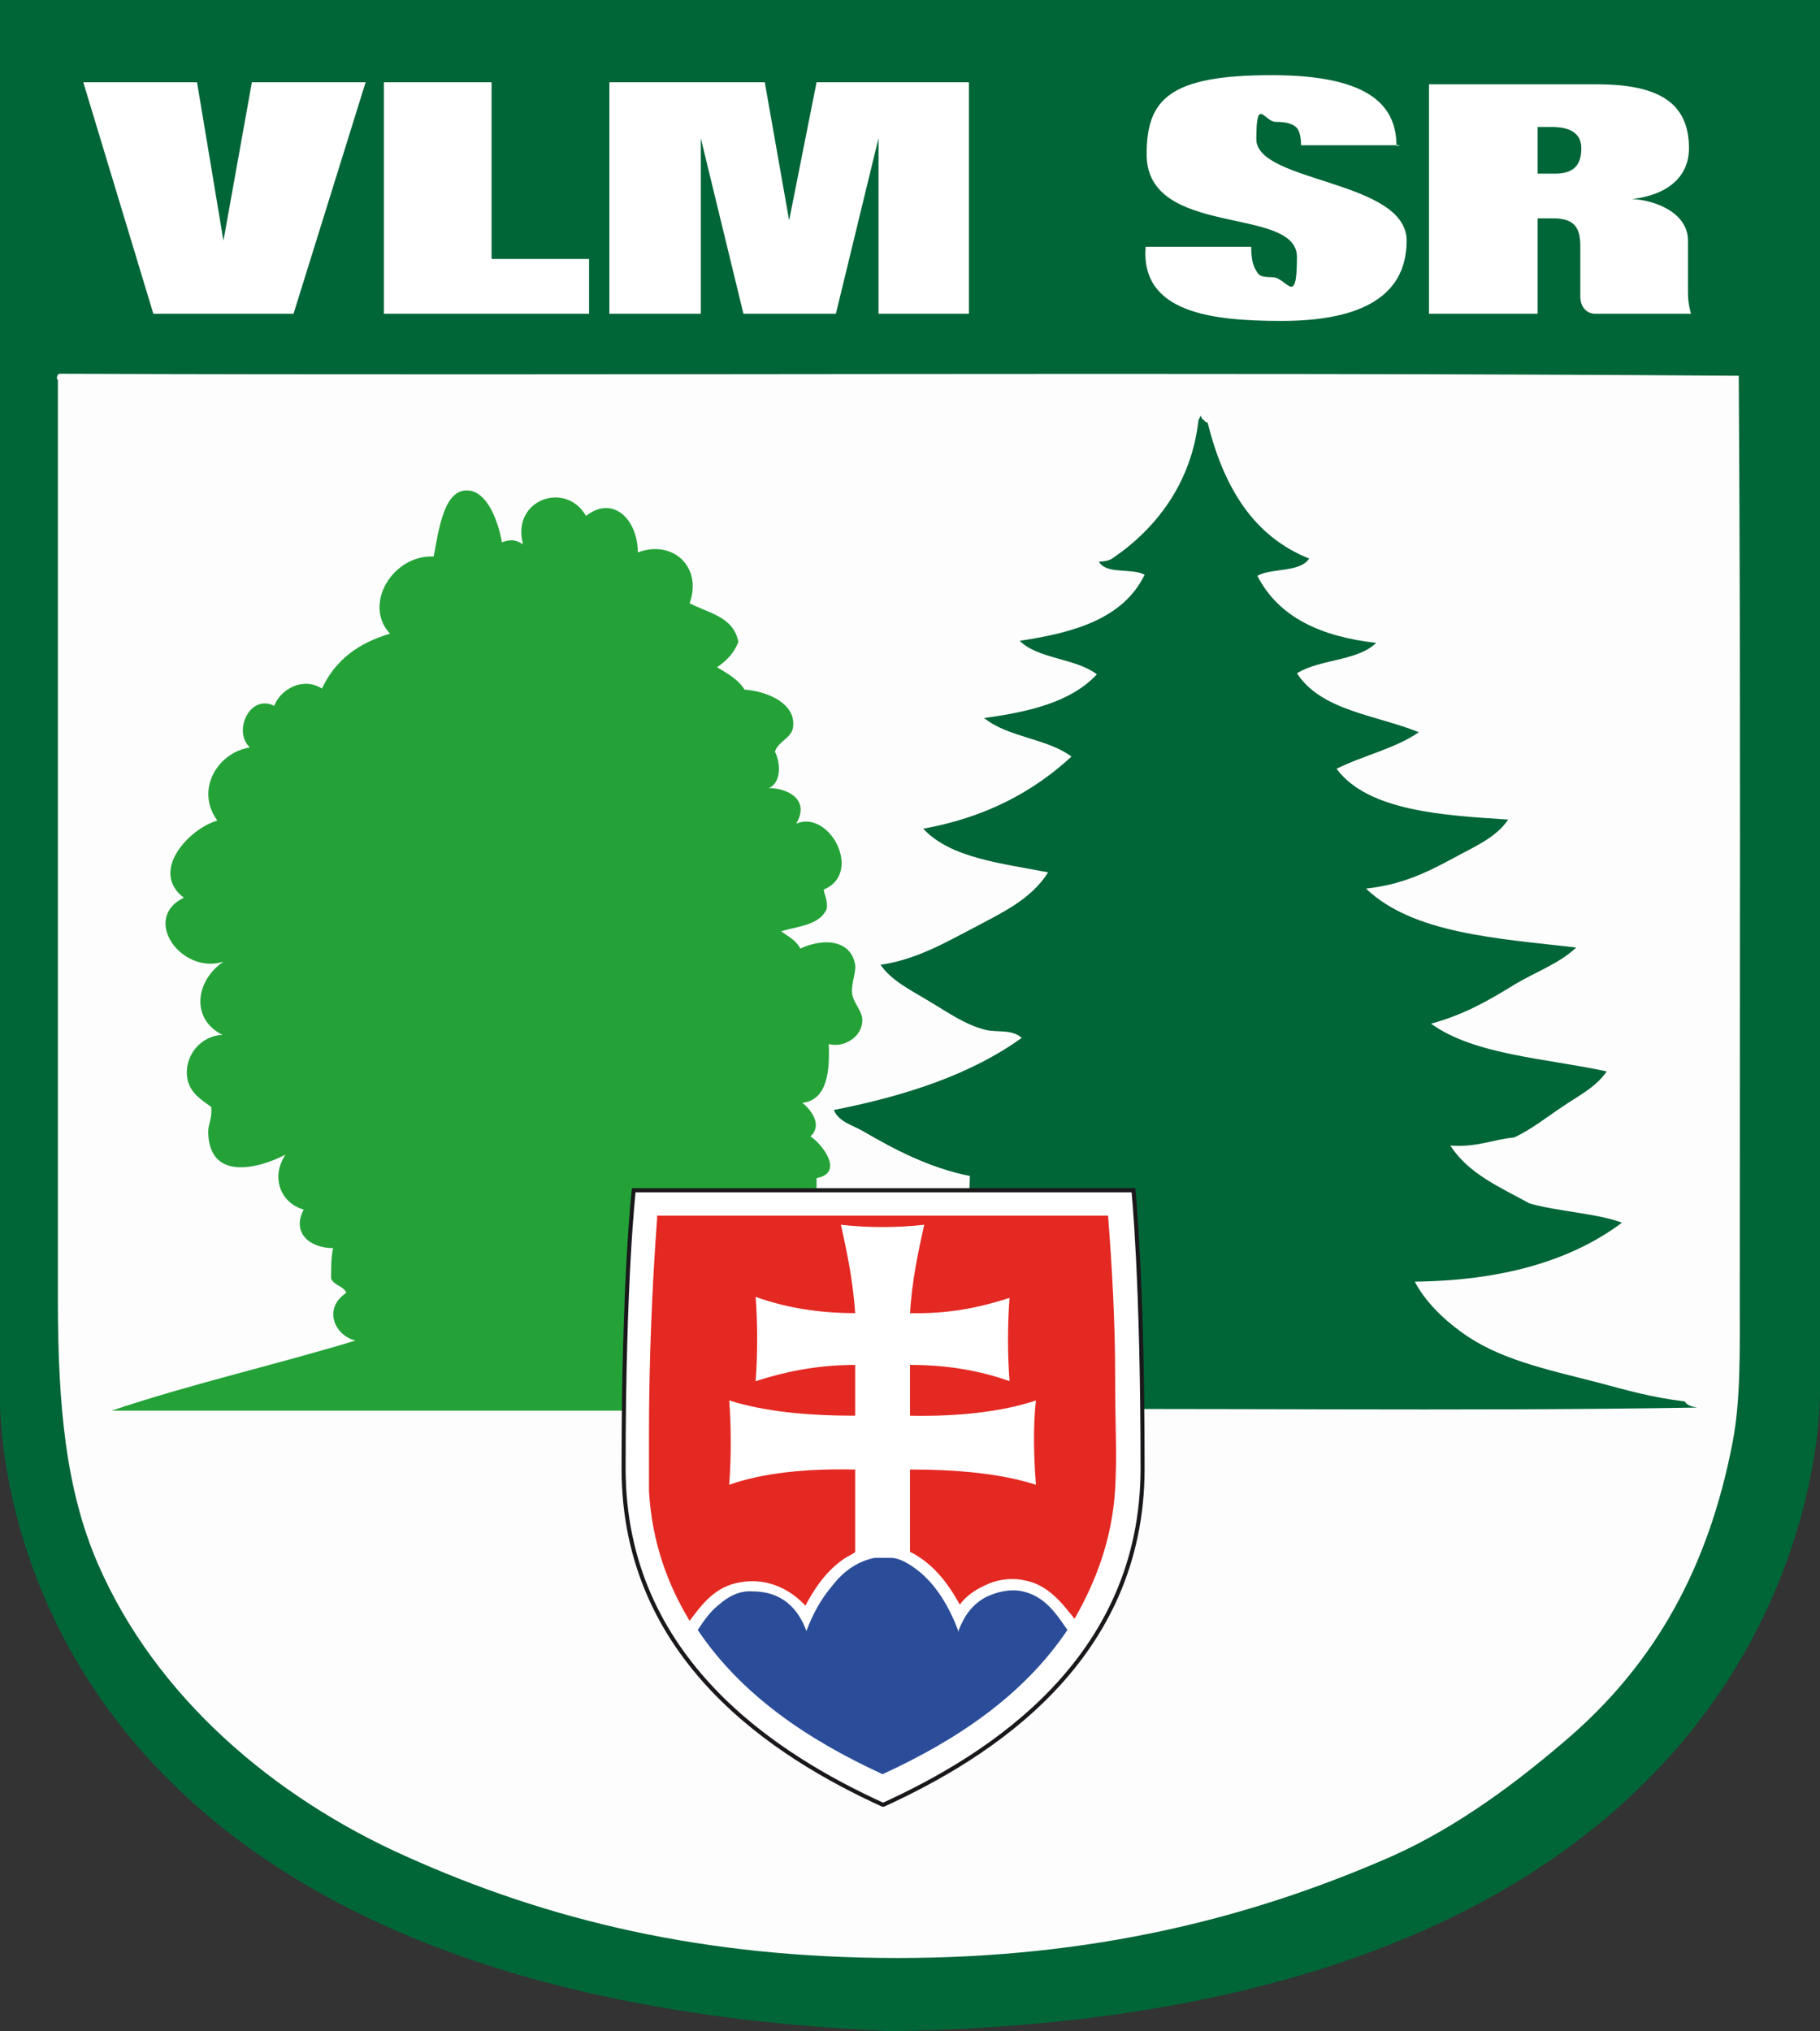
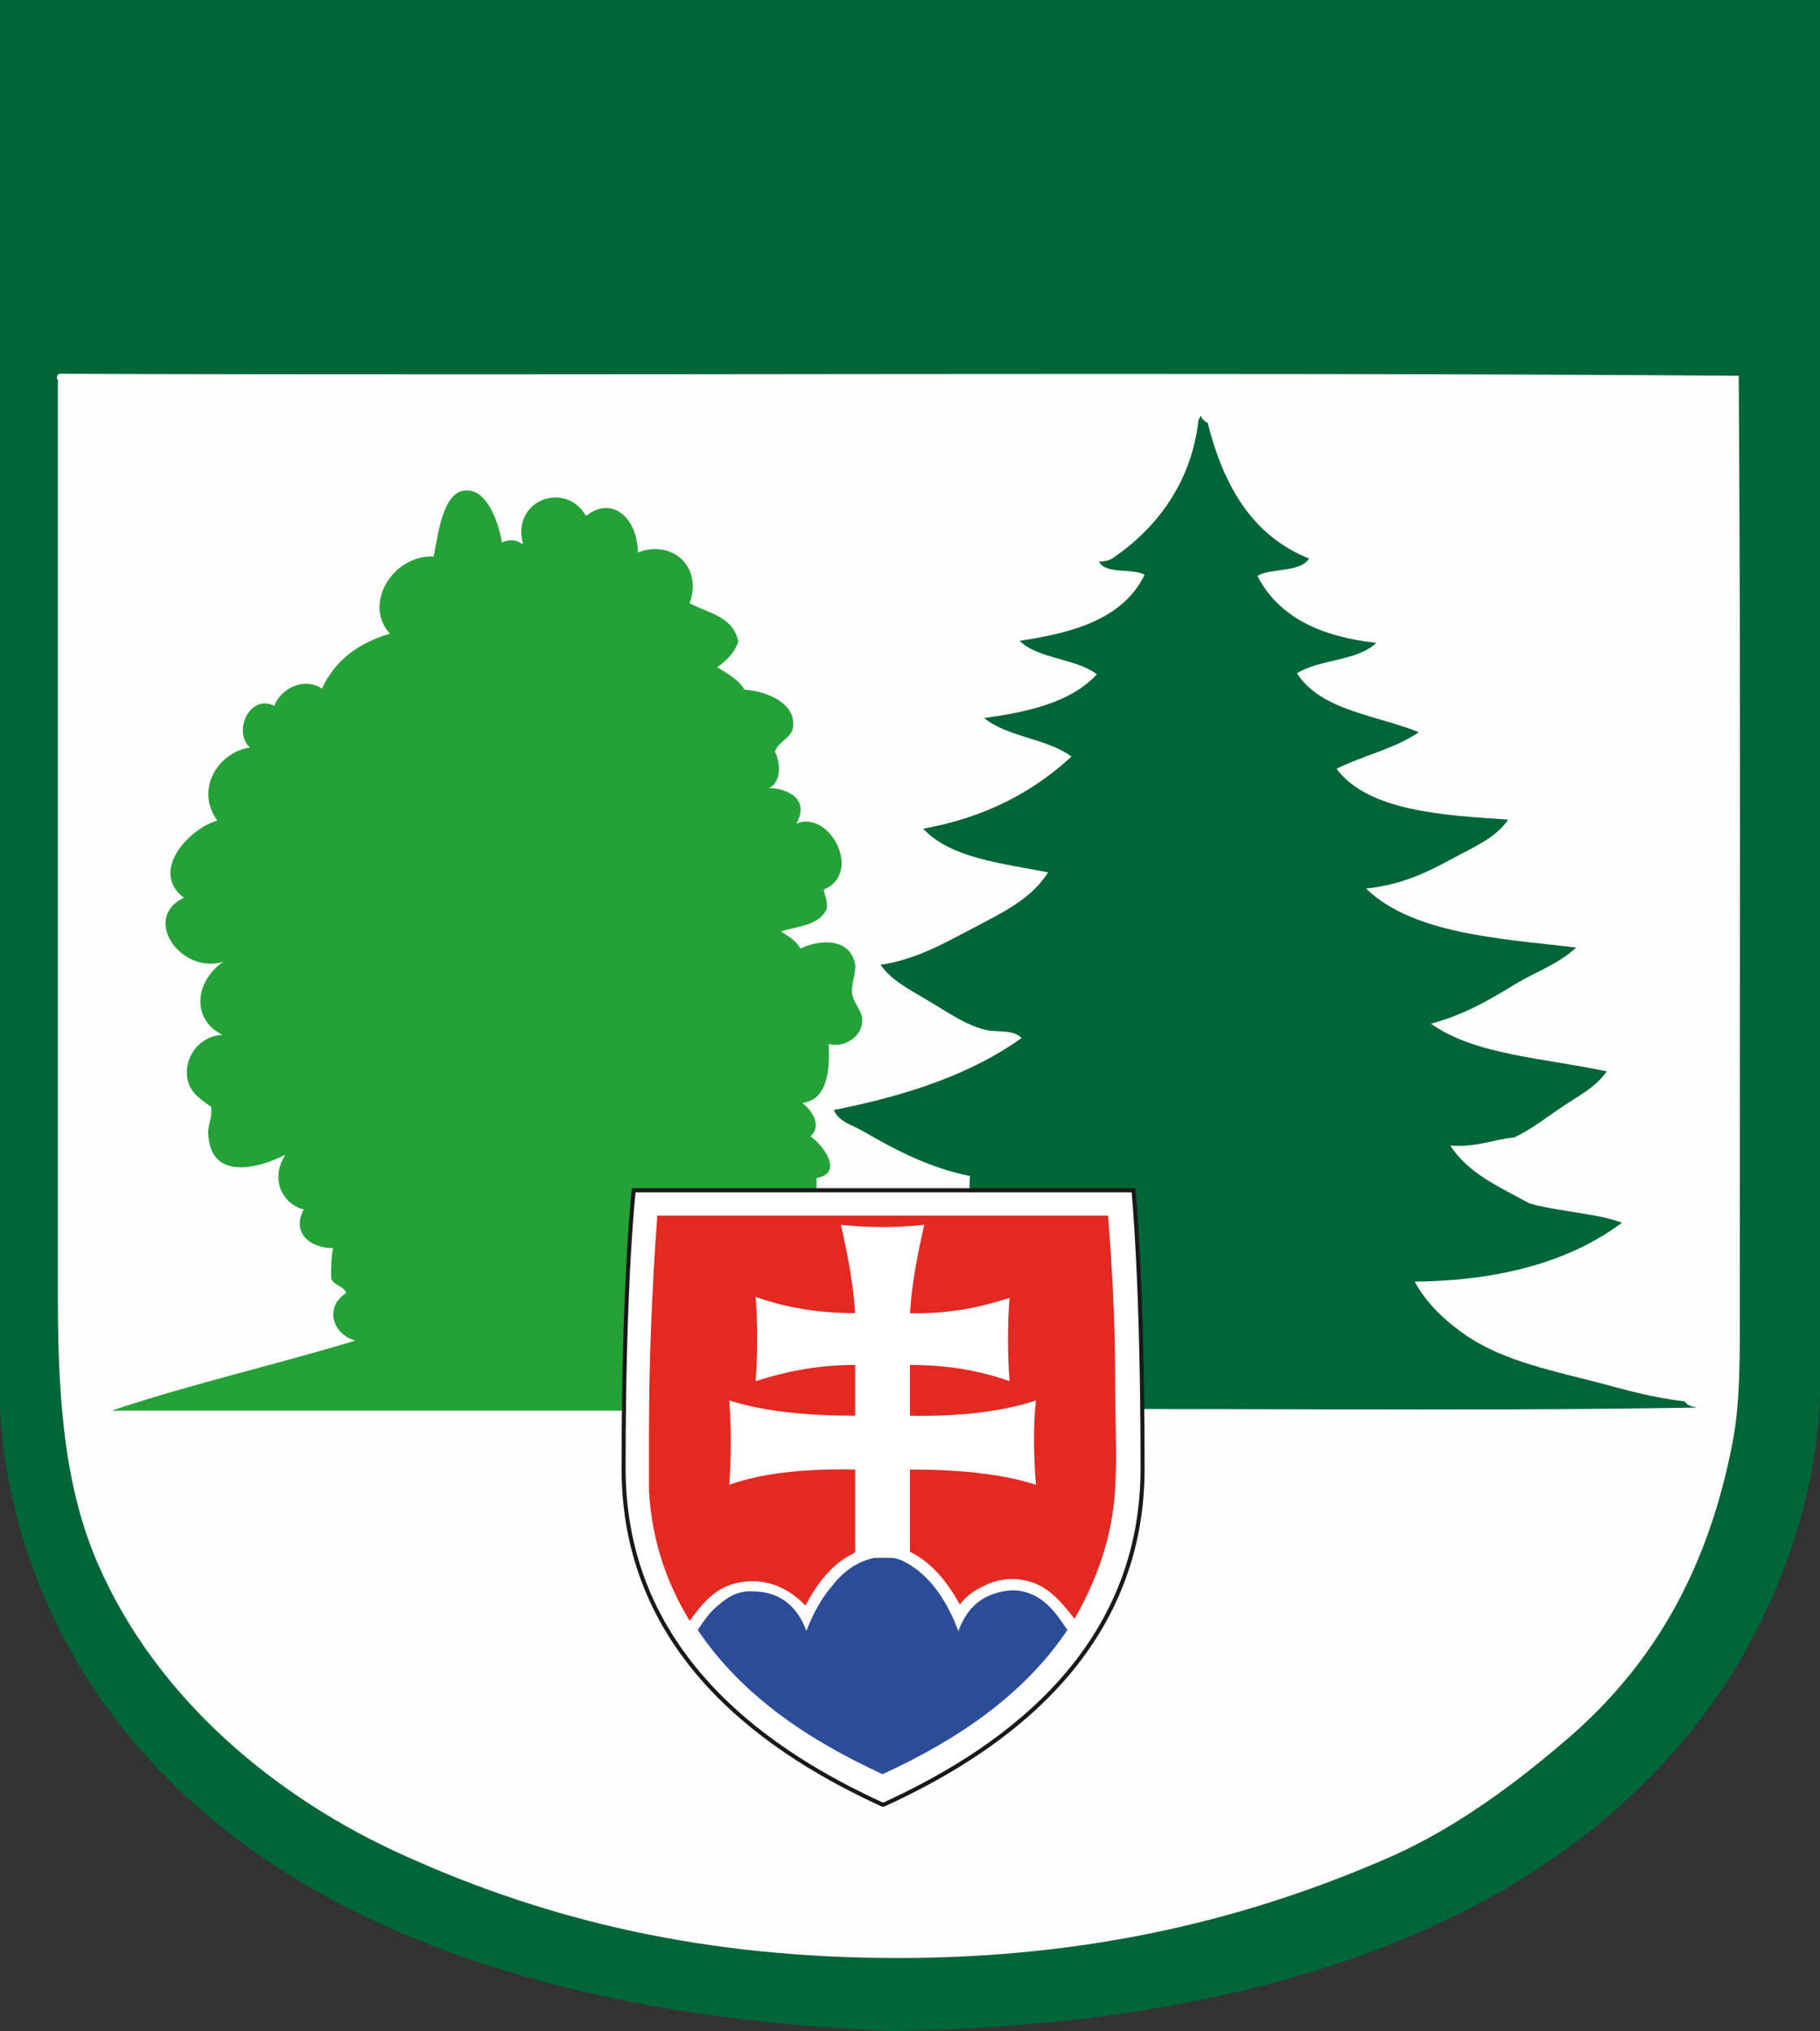
<svg xmlns="http://www.w3.org/2000/svg" data-name="Layer 1" viewBox="0 0 179.2 200">
  <rect x="0" y="0" width="179.2" height="200" fill="#333333" stroke="none" />
  <defs>
    <clipPath id="a">
-       <path fill="none" stroke-width="0" d="M8.1 7.4h159.6v24.2H8.1z" />
-     </clipPath>
+       </clipPath>
  </defs>
  <path fill="#006537" fill-rule="evenodd" d="M0 0h179.2v136.8s1.9 61.7-91.3 63.2C-3.8 196.3 0 136.3 0 136.3V0Z" />
  <path fill="#fdfdfd" fill-rule="evenodd" d="M5.7 37.4V128c0 10.5.8 18.7 3.9 25.9C15.3 167.1 27 177 40 182.8c14 6.3 29.3 10 48.4 10s34.7-3.9 48.6-10c6.5-2.9 12.4-7.3 17.7-11.9 8.2-7.2 13.5-16.4 15.9-28.9.8-4.2.7-9 .7-14.1 0-30.1.1-61.2-.1-90.9-54.8-.4-110.2 0-165.3-.2-.2 0-.3.2-.3.5" />
  <path fill="#006537" fill-rule="evenodd" d="M118.4 41.3c.2 0 .2.3.5.3 1.6 6.4 4.5 11.2 10 13.4-.9 1.4-3.7.9-5.1 1.7 2.1 4.1 6.3 6 11.7 6.6-1.8 1.8-5.6 1.6-7.8 3 2.4 3.7 7.8 4.1 12 5.8-2.3 1.6-5.5 2.3-8.1 3.6 3.1 4.2 10.7 4.6 16.9 5-1.2 1.8-3.4 2.7-5.4 3.8-2.6 1.4-5 2.6-8.6 3 4.6 4.4 12.8 4.9 20.7 5.8-1.7 1.6-4 2.4-6 3.6-2.6 1.6-5 3-8.3 3.9 4.3 3.1 11.3 3.4 17.3 4.7-1.1 1.6-2.8 2.4-4.4 3.5-1.5 1-3 2.2-4.7 3-2.1.2-3.7 1-6.3.8 1.8 2.8 4.9 4.1 7.8 5.7 2.8.8 6.8 1 9.1 1.9-5.1 3.8-11.9 5.7-20.4 5.8 1 1.9 2.7 3.6 4.5 4.9 3.6 2.7 8.3 3.7 13.4 5 3 .8 5.4 1.5 8.7 1.9.2.4.7.5 1.2.6-23.6.4-47.8 0-71.7.2.1-7.5-.2-16.3.1-23-4-.8-7.4-2.6-10.5-4.4-1-.6-2.4-.9-2.9-2.1 7.1-1.4 13.5-3.5 18.5-7.1-1-.9-2.4-.5-3.6-.8-2-.5-3.8-1.8-5.5-2.8-1.8-1.1-3.7-2-4.8-3.6 3.5-.5 6.4-2.2 9.1-3.6 2.8-1.5 5.7-2.8 7.4-5.5-4.6-.9-9.6-1.4-12.3-4.3 6.1-1.1 10.8-3.6 14.6-7.1-2.4-1.8-6.3-1.9-8.6-3.8 4.5-.6 8.6-1.6 11.1-4.3-2.1-1.6-5.8-1.5-7.6-3.3 5.4-.8 10.2-2.2 12.3-6.5-1.2-.7-3.8 0-4.5-1.3.5 0 1-.1 1.3-.3 4.3-2.9 7.8-7.4 8.5-13.6 0-.1.2-.3.2-.5" />
  <path fill="#24a238" fill-rule="evenodd" d="M49.4 53.4c.9-.3 1.3-.3 2.1.2-1.2-4.4 4.2-6.3 6.2-2.8 2.7-2.1 5.1.4 5.1 3.6 3.4-1.3 6.4 1.4 5.1 5 1.9 1 4.3 1.3 4.8 3.8-.4 1.1-1.2 1.9-2.1 2.5 1 .6 2.1 1.2 2.7 2.2 2.4.2 5 1.4 4.8 3.6-.1 1.2-1.4 1.4-1.8 2.5.6 1.2.6 3.1-.6 3.6 1.8 0 4.1 1.1 2.7 3.5 3.3-1.4 6.6 4.9 2.7 6.5.1.6.4 1 .3 1.9-.7 1.6-2.8 1.7-4.5 2.2.7.5 1.5.9 1.9 1.7 2.4-1.1 5-.8 5.4 1.6.1.8-.4 1.8-.3 2.8.1 1 1.1 1.8 1 2.8-.1 1.6-1.9 2.6-3.3 2.2.1 2.6-.1 5.5-2.6 5.8.9.7 2 2.2.8 3.3 1.1.7 3.4 3.6.6 4.1v22.9H11c7.7-2.6 16.1-4.5 24-6.9-2.1-.5-3.2-3.2-.9-4.7-.3-.7-1.2-.7-1.5-1.4 0-1 0-2.2.2-3-2.3 0-4.1-1.5-2.9-3.8-2.2-.6-3.3-3.1-1.8-5.4-2.7 1.4-7.5 2.6-7.6-2.2 0-.9.4-1.3.3-2.5-1.1-.8-2.3-1.5-2.4-3.2-.1-2 1.4-3.8 3.5-3.9-3.2-1.6-2.6-5.4.1-7.2-4.2 1.3-8.1-4.3-3.9-6.3-3.4-2.6.5-6.8 3.3-7.6-2.2-3 0-6.7 3.2-7.2-1.7-1.6 0-5.3 2.4-4.1.6-1.6 2.8-2.9 4.7-1.7 1.3-2.8 3.6-4.5 6.7-5.4-2.7-2.9.3-7.8 4.3-7.6.5-2.6 1-6.7 3.4-6.5 1.8.1 2.9 2.8 3.3 5" />
  <path fill="#fff" d="M86.9 177.7c-10.5-4.8-25.5-14.3-25.5-33.1s1-27.4 1-27.4h49.2s.9 8.6.9 27.4-15 28.3-25.5 33.1" />
  <path fill="none" stroke="#1b181c" stroke-width=".4" d="M86.9 177.7c-10.5-4.8-25.5-14.3-25.5-33.1s1-27.4 1-27.4h49.2s.9 8.6.9 27.4-15 28.3-25.5 33.1Z" />
  <path fill="#fff" fill-rule="evenodd" d="M63.7 118.6h46.5c.3 3.1.5 6.3.6 9.5.2 4.9.3 9.9.3 14.9s0 3.3-.2 4.9c-1 9-5.5 15.2-11 19.9-3.7 3.2-8.2 5.8-12.9 8-4.8-2.2-9.3-4.7-13-8-5.5-4.8-10-10.8-11-19.9-.2-1.5-.2-3.2-.2-4.9 0-8.3.2-16.7.9-24.4m1 1.2c-.5 6.7-.8 14.1-.8 21.3v5.5c.3 5.2 2 9.3 4 12.8 1.2-1.6 2.6-3.3 5-3.8 2.9-.5 5 .9 6.4 2.3 1-1.9 2.3-3.6 4.1-4.8.2-.1.7-.4.8-.5v-8.1c-4.7 0-9 .4-12.4 1.5.3-2.6.2-5.7 0-8.3 3.4 1.2 7.6 1.6 12.4 1.5v-5c-3.8 0-7 .6-9.8 1.6.3-2.6.2-5.7 0-8.3 2.8.9 5.9 1.6 9.8 1.6-.2-3.1-.8-6-1.4-8.7 2.7.3 5.5.3 8.2 0-.7 2.7-1.2 5.6-1.4 8.7 3.8 0 7-.7 9.8-1.5-.2 2.6-.2 5.6 0 8.2-2.8-.9-6-1.6-9.8-1.6v5c4.8 0 9-.4 12.4-1.5-.3 2.6-.2 5.7 0 8.3-3.4-1.2-7.7-1.6-12.4-1.5v8.1c2.2 1.2 3.7 3 4.9 5.2.7-.8 1.5-1.4 2.5-1.9 1-.4 2.4-.8 3.8-.5 2.4.4 3.8 2.3 5 3.8 2-3.4 3.8-7.6 4-12.8.2-3.5 0-7.4 0-11 0-5.4-.4-10.9-.7-15.9H64.7m20.7 10.9c-3.7 0-6.9-.3-9.7-1.1.1 1.7.1 3.5 0 5.2 2.8-.8 6-1.2 9.7-1.1v7.2c-4.5.1-8.8-.1-12.3-1.1.1 1.7 0 3.6 0 5.2 3.4-1 7.7-1.2 12.3-1.1v8.8c.9-.2 2.2-.2 3 0v-8.8c4.6 0 8.8.2 12.3 1.1-.1-1.7-.1-3.5 0-5.2-3.4 1-7.8 1.3-12.3 1.1v-7.1c3.7 0 6.9.3 9.7 1.1v-5.2c-2.8.8-6 1.2-9.7 1.1.1-3.1.6-5.9 1.2-8.6-1.8.1-3.5.1-5.3 0 .5 2.6 1.1 5.5 1.1 8.6m4.7 23.8c-.7-.5-1.5-1-2.5-1.1H86c-1.8.3-3.2 1.5-4.2 2.8-1.1 1.3-1.8 2.9-2.5 4.4-.8-2.2-2.4-3.8-5.3-3.9-1.5 0-2.6.6-3.3 1.3-.9.7-1.5 1.6-2.1 2.5 4.4 6.4 10.8 10.8 18.2 14.2 7.4-3.5 13.9-7.8 18.2-14.2-1.1-1.6-2.2-3.3-4.4-3.8-1.2-.2-2.6 0-3.5.5-1.5.7-2.2 1.9-2.8 3.3-.9-2.4-2.2-4.7-4.2-6.2" />
  <path fill="#e42822" fill-rule="evenodd" d="M64.7 119.7h44.4c.4 5.1.7 10.5.7 15.9s.2 7.4 0 11c-.3 5.1-2 9.3-4 12.8-1.2-1.5-2.6-3.4-5-3.8-1.4-.3-2.8 0-3.8.5-1.1.5-1.9 1.1-2.5 1.9-1.2-2.2-2.7-4.1-4.9-5.2v-8.1c4.7 0 9 .4 12.4 1.5-.2-2.6-.3-5.7 0-8.3-3.3 1.1-7.6 1.6-12.4 1.5v-5c3.8 0 7 .6 9.8 1.6-.2-2.6-.2-5.6 0-8.2-2.8.9-5.9 1.6-9.8 1.5.2-3.2.8-6 1.4-8.7-2.7.3-5.5.3-8.2 0 .6 2.7 1.2 5.6 1.4 8.7-3.8 0-7-.6-9.8-1.6.2 2.5.2 5.7 0 8.3 2.8-.9 6-1.6 9.8-1.6v5c-4.7 0-8.9-.4-12.4-1.5.2 2.6.2 5.6 0 8.3 3.4-1.2 7.7-1.6 12.4-1.5v8.1c0 .1-.6.4-.8.5-1.8 1.1-3.1 2.9-4.1 4.8-1.3-1.4-3.5-2.8-6.4-2.3-2.5.4-3.8 2.2-5 3.8-2.1-3.5-3.7-7.6-4-12.8v-5.5c0-7.2.3-14.6.8-21.3" />
  <path fill="#fff" fill-rule="evenodd" d="M84.3 121.8c1.8.1 3.5.1 5.3 0-.6 2.7-1.1 5.5-1.2 8.6 3.7 0 6.9-.3 9.7-1.1v5.2c-2.8-.8-6-1.2-9.7-1.1v7.1c4.5.2 8.9-.1 12.3-1.1-.1 1.7-.1 3.5 0 5.2-3.5-1-7.7-1.2-12.3-1.1v8.8c-.8-.2-2.1-.2-3 0v-8.8c-4.5 0-8.8.1-12.3 1.1v-5.2c3.4 1 7.8 1.2 12.3 1.1v-7.2c-3.7 0-6.9.3-9.7 1.1.1-1.7.1-3.5 0-5.2 2.8.8 6 1.2 9.7 1.1 0-3.1-.6-6-1.1-8.6" />
  <path fill="#2b4d99" fill-rule="evenodd" d="M94.4 160.5c.6-1.5 1.4-2.6 2.8-3.3.9-.4 2.2-.8 3.5-.5 2.2.5 3.3 2.2 4.4 3.8-4.3 6.4-10.8 10.8-18.2 14.2-7.4-3.4-13.9-7.8-18.2-14.2.6-.9 1.2-1.8 2.1-2.5.8-.7 1.9-1.4 3.3-1.3 2.9 0 4.5 1.7 5.3 3.9.6-1.6 1.4-3.1 2.5-4.4 1-1.3 2.3-2.4 4.2-2.8h1.6c.9 0 1.8.6 2.5 1.1 2 1.5 3.3 3.8 4.2 6.2" />
  <g clip-path="url(#a)">
    <path fill="#fff" d="M140.7 30.9h10.7v-9.4h1.5c2 0 2.7.8 2.7 2.7v5c0 1 .6 1.7 1.5 1.7h9.4s-.3-.9-.3-2.1v-5.1c0-2.8-3.3-4-5.5-4.1 3.5-.4 5.6-2.2 5.6-5 0-4.5-3-6.3-9.1-6.3h-16.5v22.8Zm10.6-18.4h1.5c1.6 0 2.9.5 2.9 2.1s-.7 2.5-2.6 2.5h-1.7v-4.6Zm-13.8 1.9c0-3.7-2.2-7-12.3-7s-12.3 2.4-12.3 7.8c0 8.3 14.8 5 14.8 10.1s-1 2-2.4 2-1.4-.3-1.7-.8c-.3-.5-.4-1.3-.4-2.2h-10.4c-.5 6.5 6.5 7.3 13.4 7.3s12.3-1.9 12.3-7.9-14.8-5.7-14.8-10 .8-1.7 1.9-1.7 1.7.2 2.1.6c.3.4.4 1 .4 1.7h9.8ZM60.1 30.9H69V13.6l4.2 17.3h9.1l4.2-17.3v17.3h8.9V8.1h-15l-2.7 13.6-2.4-13.6H60v22.8Zm-22.4 0H58v-5.4h-9.6V8.1H37.8v22.8Zm-22.7 0h13.9L36 8.1H24.8L22 23.7 19.4 8.1H8.2l6.9 22.8Z" />
  </g>
</svg>